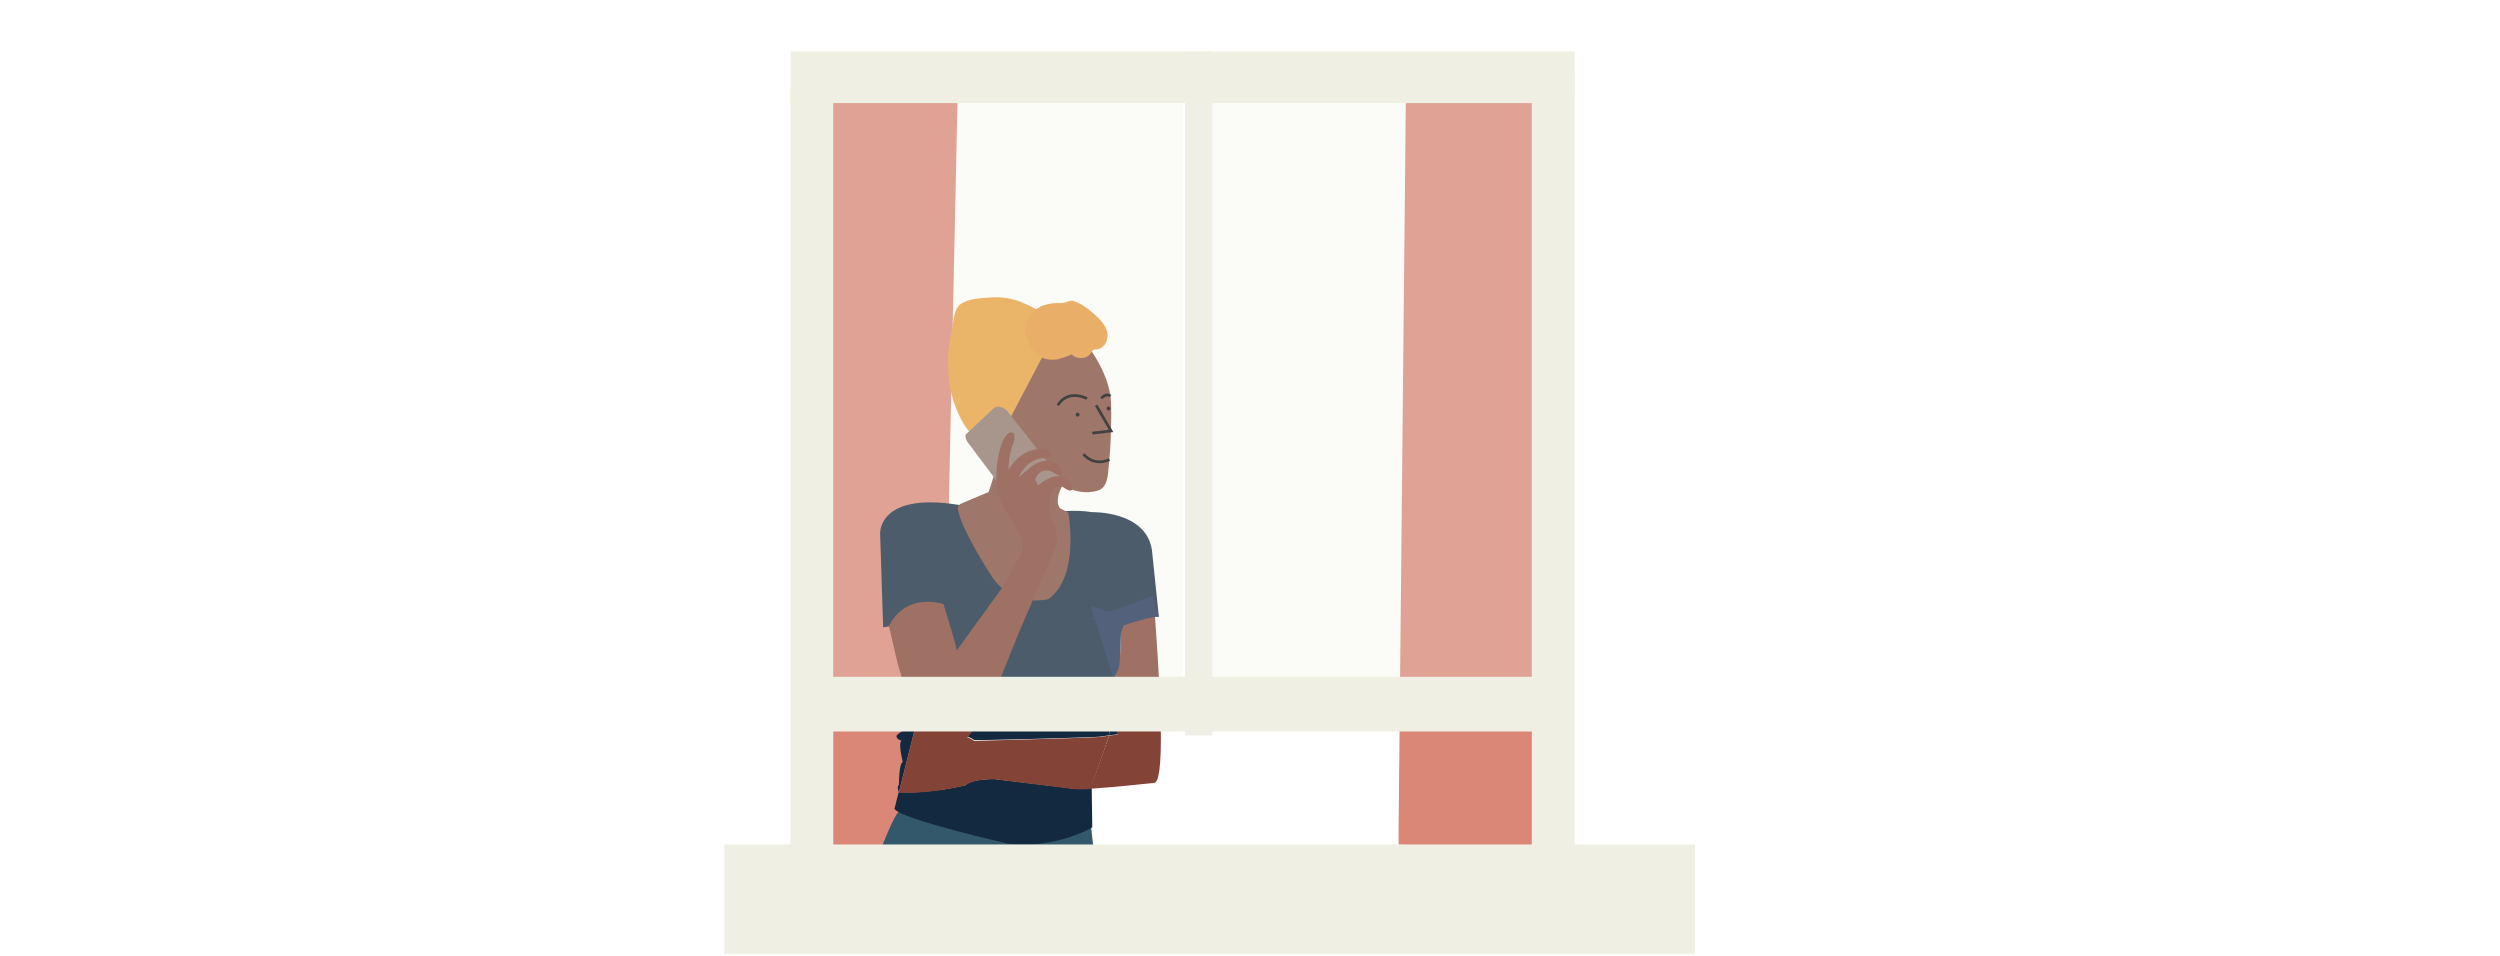
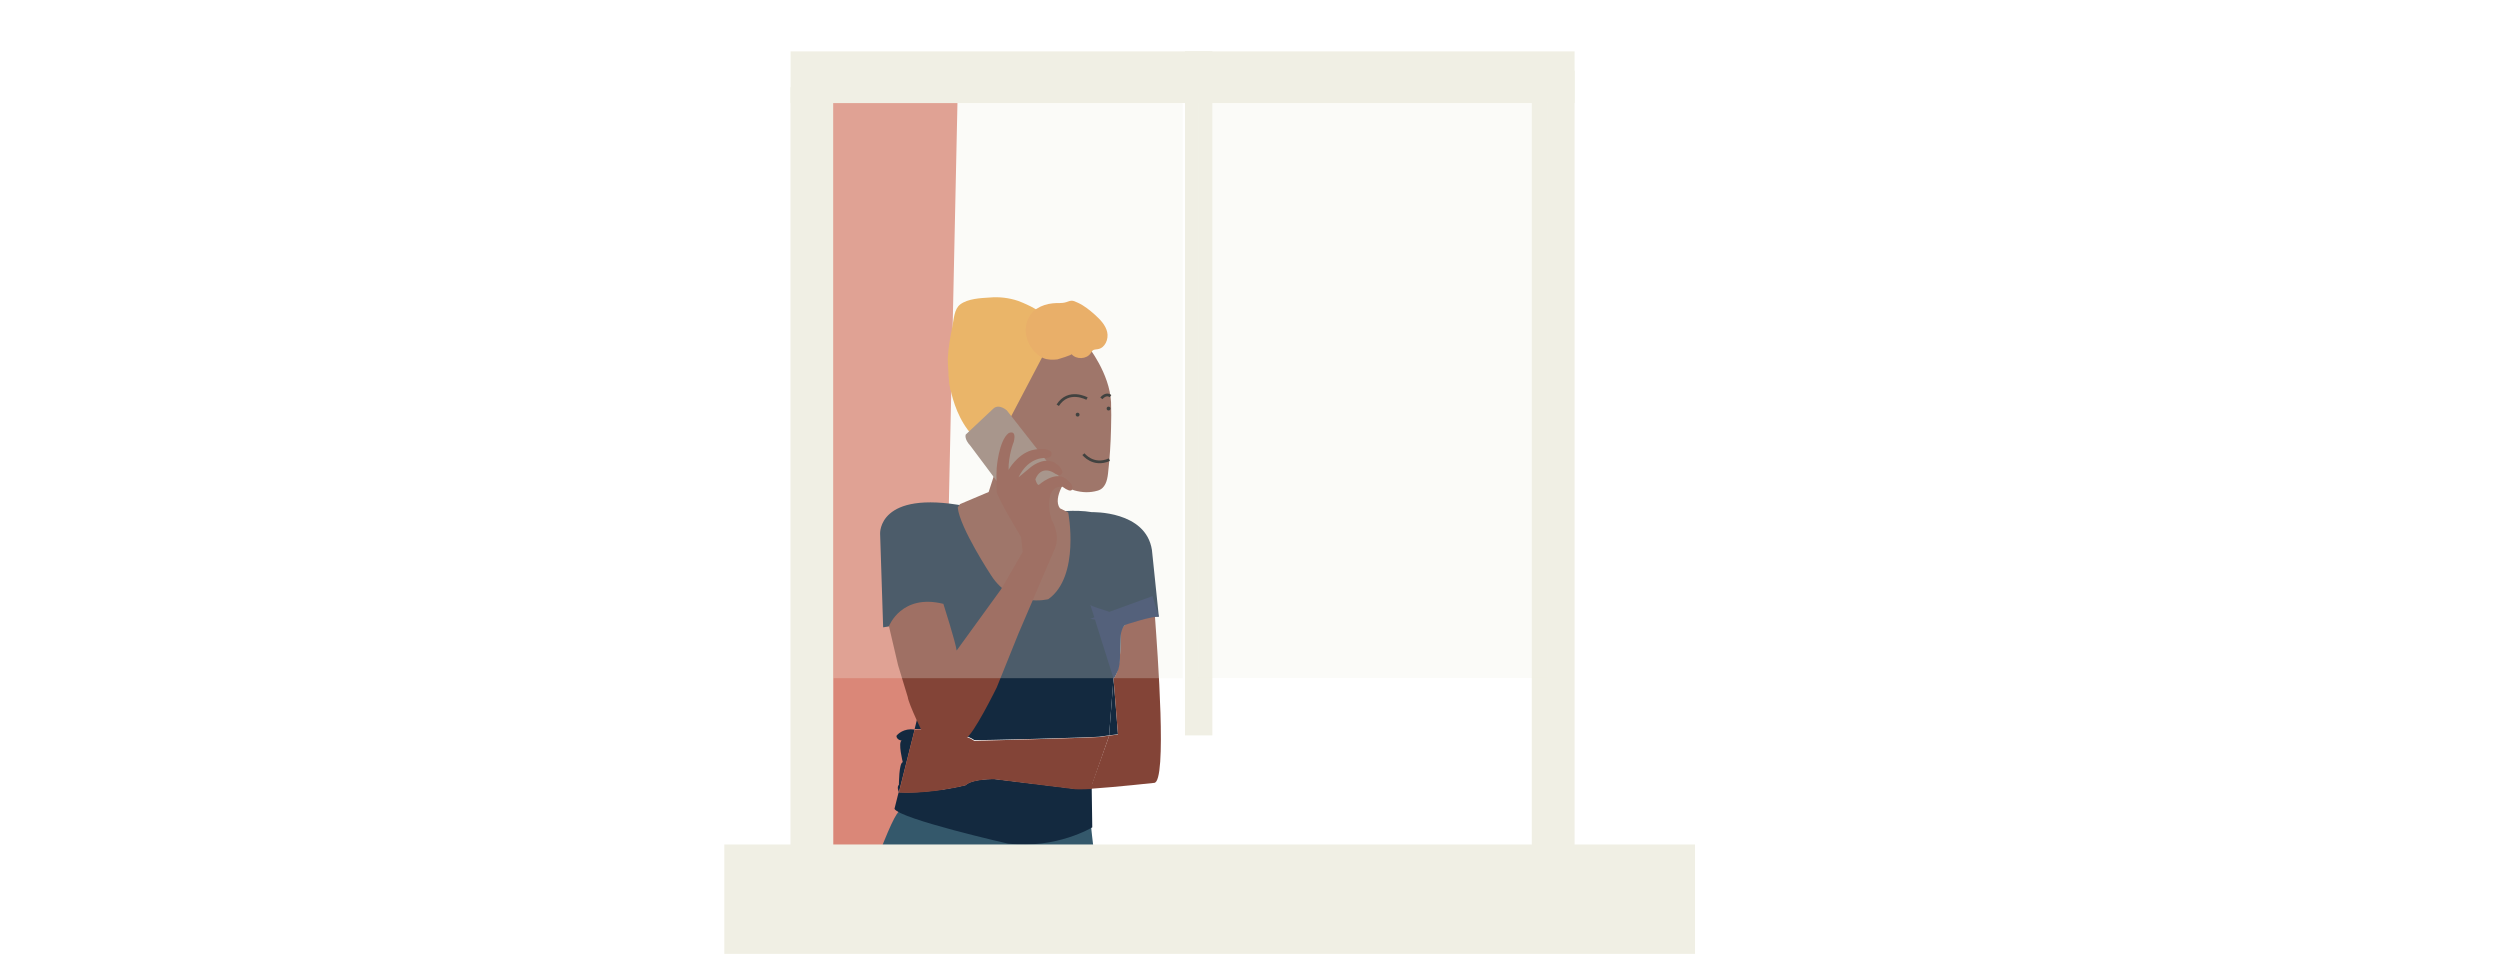
<svg xmlns="http://www.w3.org/2000/svg" version="1.1" x="0px" y="0px" viewBox="0 0 905 346" style="enable-background:new 0 0 905 346;" xml:space="preserve">
  <style type="text/css"> .st0{fill:#DA8778;} .st1{fill:#34586B;} .st2{fill:#13293F;} .st3{fill:#834437;} .st4{fill:#1E2F57;} .st5{fill:#834C40;} .st6{fill:#E8A13E;} .st7{fill:#E7983E;} .st8{fill:none;stroke:#040607;stroke-miterlimit:10;} .st9{fill:#040607;} .st10{fill:#8F776D;} .st11{fill:#F0EFE4;} .st12{opacity:0.26;fill:#F0EFE4;} </style>
  <g id="Layer_3"> </g>
  <g id="Layer_1">
    <g id="Layer_2">
      <g id="Layer_5"> </g>
    </g>
  </g>
  <g id="Layer_4"> </g>
  <g id="Layer_7"> </g>
  <g id="Layer_6">
-     <polygon class="st0" points="506.3,299 508.9,37.3 562.2,37.3 556.5,307.3 506.3,305.8 " />
    <polygon class="st0" points="290.7,299 293.3,37.3 346.6,37.3 340.8,307.3 290.7,305.8 " />
    <path class="st1" d="M309.5,333.6c0,0,12.3-36.9,15.9-39.8c3.5-2.8,0,0,0,0l69.3,2.9c0,0,3.8,36.9,5.3,36.9c1.5,0-1.5,0-1.5,0 H309.5z" />
    <g>
      <g>
        <polygon class="st2" points="404.7,265.8 403.1,245.5 401.5,266.2 " />
        <path class="st2" d="M397.9,266.7l3.6-0.5l1.6-20.7l-1.4-22.2c0,0,16.1-2.7,16.1-2.7c0,0.5,0.1,1.4,0.2,2.6c0.9,0,1.5,0,1.5,0 l-2.5-24.1c-2.2-14.3-21.7-13.7-21.7-13.7c-6.6-1.1-13.4,0-13.4,0l-32.4-2.2c-31.8-6-30.9,10-30.9,10l1.1,33.9l4.1-0.7l8.7,31.8 l-1.4,5.7c4.2,0.1,16.7,0.6,21.6,4C352.7,268.1,394.3,267,397.9,266.7z" />
        <path class="st2" d="M388.2,285.4L360,282c0,0-8-0.2-10.5,2.2c0,0-12.4,3.2-24.2,2.6l-1.5,6c2,3.7,41.1,12.6,41.1,12.6 c17.6,2,30.5-5.9,30.5-5.9l-0.2-14.1C391.8,285.6,389.1,285.7,388.2,285.4z" />
        <path class="st2" d="M329.7,264c-3.6,0.1-5.2,2.4-5.2,2.4c0.1,1.5,1.9,1.7,1.9,1.7c-1.4,0.6,0.4,7.8,0.4,7.8 c-1.4,0.3-1.4,8.2-1.4,8.2c-0.9,0.8,0,2.7,0,2.7l0,0l5.7-22.7C330.2,264,329.7,264,329.7,264z" />
        <path class="st3" d="M418.1,223.3c-3.2,0-10.8,0.5-12.5,5.3c0,0,0.7,13.5-2.5,17l1.6,20.3l-3.2,0.4l0,0.1l-6.3,17.7l0,1.4 c8.9-0.6,22.6-2.1,22.6-2.1C422.6,283.3,419,235.9,418.1,223.3z" />
        <path class="st2" d="M401.7,223.4l1.4,22.2c3.2-3.5,2.5-17,2.5-17c1.7-4.7,9.3-5.2,12.5-5.3c-0.1-1.2-0.2-2.1-0.2-2.6 C417.9,220.7,401.7,223.4,401.7,223.4z" />
        <path class="st3" d="M401.5,266.4l0-0.1l-3.6,0.5c-3.6,0.3-45.2,1.4-45.2,1.4c-4.9-3.5-17.4-4-21.6-4l-5.7,22.7 c11.8,0.6,24.2-2.6,24.2-2.6c2.5-2.4,10.5-2.2,10.5-2.2l28.2,3.5c0.9,0.2,3.6,0.2,7,0l0-1.4L401.5,266.4z" />
      </g>
    </g>
    <path class="st4" d="M394.7,218.9c0,0,8.3,26.6,8.4,26.7c0-0.1,1.6-2.8,1.7-3.1c1.7-5.4-1-12.7,2.9-17.2c0.3-0.4,0.8-0.7,1.2-1 c-2.6-1.1-5.3-2-7.9-3C400.1,220.9,395,219.6,394.7,218.9z" />
    <path class="st4" d="M394.7,224l12.3,2.3c0,0,10.5-3.5,12.5-3l-2.3-7.5L394.7,224z" />
    <path class="st5" d="M386.7,172.4c0,0-5.9,7.7-3,11.6l3,1.5c0,0,4.4,23.1-7.2,31.4c0,0-13,3.4-20.7-8.6c0,0-11.4-17.3-12.1-24.6 l0.8-1.2l10.4-4.4l5.2-16.2l24.4,10.7" />
    <path class="st6" d="M375.5,123c0,0-33.8-0.3-32,14.3c0,0,1.9,22,18.6,26.5l20.8-35.9L375.5,123z" />
    <path class="st6" d="M376.8,113.9c0.3-1.6-7.4-4.7-8.3-5c-3.3-1.1-6.8-1.5-10.2-1.2c-3.3,0.2-7.9,0.4-10.7,2.5 c-2.2,1.7-2.3,5.3-2.8,7.8c-0.8,3.9-1.5,7.8-1.7,11.8c-0.1,0.9,0.6,11.8,1.1,11.5c0,0,30.5-15.9,30.5-15.9S376.8,114,376.8,113.9z" />
    <path class="st5" d="M393.8,125.3c0,0,7.9,9.8,8.4,20.3c0.1,3.1,0.1,6.3,0,9.4c-0.1,5.4-0.5,11.1-1.1,16.5c-0.3,2.5-1,5.3-3.7,6.1 c-5.8,1.7-11.2-0.6-16-3.7c-4.1-2.8-8.2-5.6-12.1-8.7c-0.9-0.7-7.9-5.7-7.1-7.2c0,0,17.7-33.7,17.7-33.7L393.8,125.3z" />
    <path class="st7" d="M374.9,112c0.1-0.1,0.3-0.2,0.5-0.3c1.7-1.1,3.7-1.7,5.7-1.9c1.6-0.2,3.2,0.1,4.8-0.4c2-0.7,2.2-0.8,4.3,0.2 c2.2,1,4.2,2.6,6,4.2c2,1.8,4,3.8,4.6,6.4c0.6,2.6-0.8,5.8-3.4,6.2c-0.5,0.1-1.1,0.1-1.6,0.3c-0.5,0.3-0.7,0.8-1,1.2 c-1.5,2.2-5.2,2.3-6.9,0.3c0.2,0.3-4.7,1.8-5.1,1.9c-1.7,0.2-3.6,0.2-5.2-0.5c-3.1-1.4-5.5-4.8-6.1-8.1 C370.7,118,372.1,114.1,374.9,112z" />
    <path class="st8" d="M393.5,144.3c0,0-6.7-3.7-10.6,2.4" />
    <path class="st8" d="M398.7,144.2c0,0,1.6-2.1,3.3-0.8" />
    <circle class="st9" cx="390.1" cy="150.1" r="0.7" />
    <circle class="st9" cx="401.3" cy="147.9" r="0.7" />
-     <polyline class="st8" points="396.8,146.7 402.2,156 395.4,156.8 " />
    <path class="st8" d="M392.2,164.4c0,0,3.5,4.6,9.4,2" />
    <path class="st10" d="M375,162l-10.5-13.4c0,0-2.8-2.6-4.9-0.7l-10,9.4c0,0-0.7,1.5,1.7,4.1l9.2,12.3l10.7,11.7l12.3-10.4l1.1-1 L375,162z" />
    <path class="st3" d="M369.6,194.4c0,0-8.4-13.9-8.8-16.3c0,0-0.2-6,0-8.6c0,0,0.7-9.9,4.3-12.7c0,0,3-1.6,1.9,3.1 c0,0-2,4.9-1.9,10.2c0,0,3-5.5,8.3-7.1c0,0,5.6-1.5,7.2,0.7c0,0,0.7,1.9-1.7,2.1c0,0-6.4-0.9-10.2,7l4.2-3.5c0,0,4.4-3.9,8.6-2 c0,0,3,1.6,3.1,3.7c0,0-0.3,2.2-3.4,0c0,0-4.3-2.7-6.4,2.5c0,0,0.6,2.3,1.3,2c0,0,5.7-5.1,9.6-2.3c0,0,2.9,2,2.5,3.5 c0,0,0.2,2.3-3.6-0.5c0,0-4-0.6-4.6,4.2c0,0-0.8,3.2,0.7,7.8c0,0,3.2,5,1.3,10.1l-13.3,31l-7.9,19.6c0,0-8.8,17.9-11.3,18.4 c0,0-2.4,5.4-5.3,5.5c0,0-7.3-1-9.9-6.9c0,0-5.4-11-5.7-13.6l-3.5-11.5l-3.3-14.1c0,0,4.5-11.9,19.7-8.1c0,0,4.5,14.1,4.8,16.9 l16.1-22.2l7.8-13.5L369.6,194.4z" />
    <rect x="262.2" y="305.7" class="st11" width="351.4" height="39.6" />
    <rect x="153.2" y="164.5" transform="matrix(6.123234e-17 -1 1 6.123234e-17 121.65 466.253)" class="st11" width="281.5" height="15.5" />
    <rect x="421.5" y="158.6" transform="matrix(6.123234e-17 -1 1 6.123234e-17 395.907 728.591)" class="st11" width="281.5" height="15.5" />
    <rect x="286.2" y="18.6" transform="matrix(-1 -1.224647e-16 1.224647e-16 -1 856.2 55.896)" class="st11" width="283.8" height="18.7" />
-     <rect x="294" y="245" class="st11" width="274" height="19.8" />
    <rect x="310.1" y="137.5" transform="matrix(6.123234e-17 -1 1 6.123234e-17 291.476 576.315)" class="st11" width="247.7" height="9.9" />
    <rect x="301.7" y="37.3" class="st12" width="126.4" height="208.2" />
    <polygon class="st12" points="560.3,245.4 433.9,245.4 433.9,37.2 506.9,37.2 560.3,37.2 " />
  </g>
</svg>